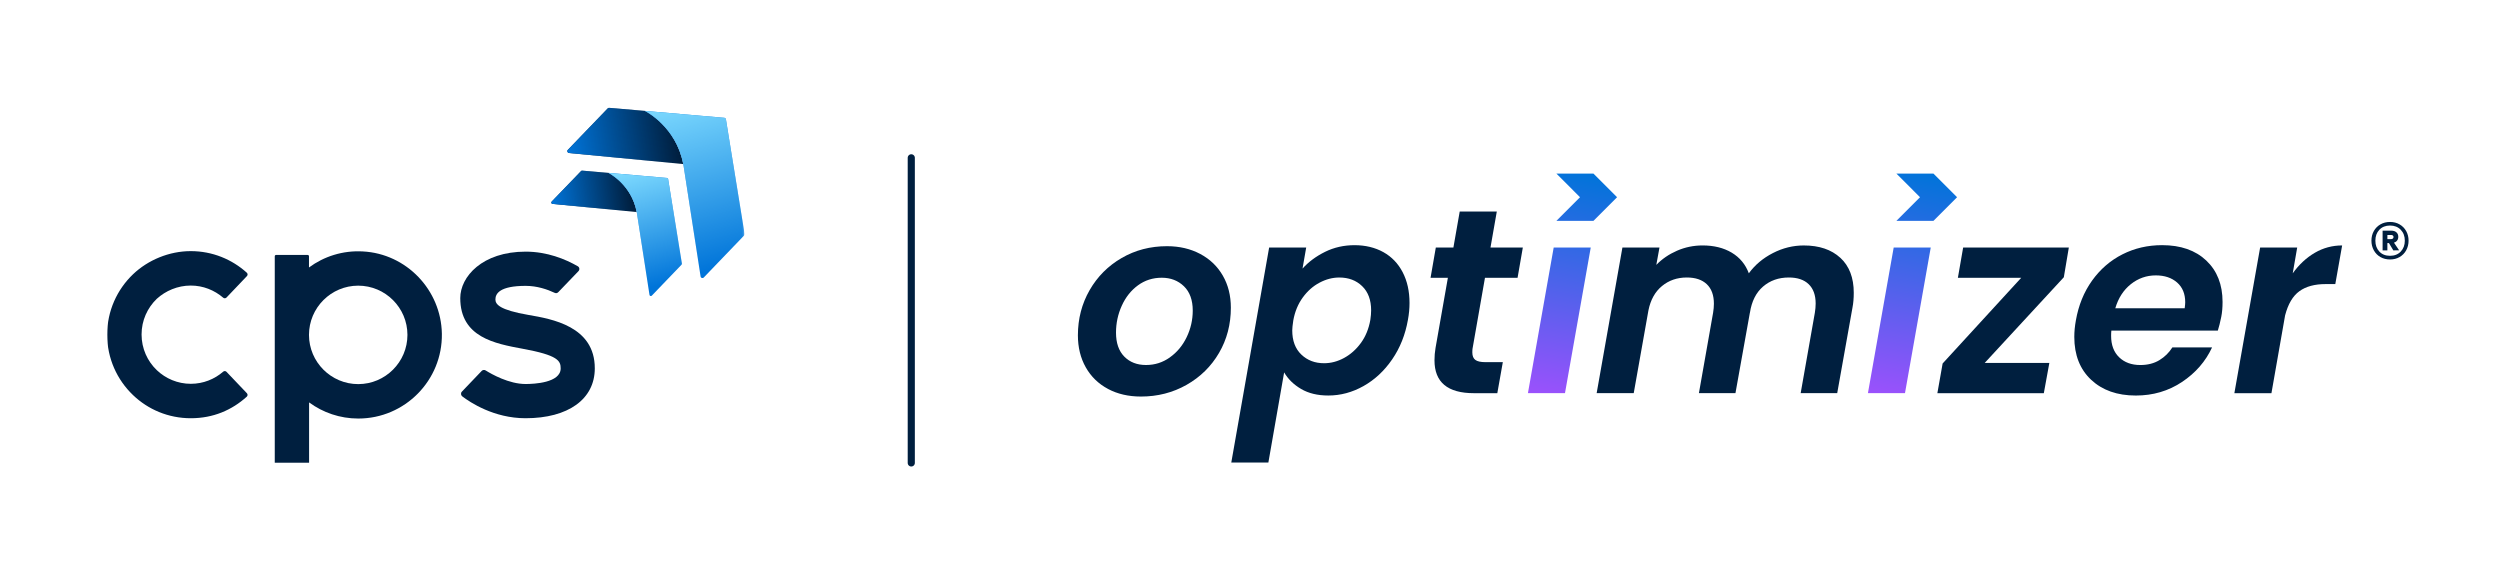
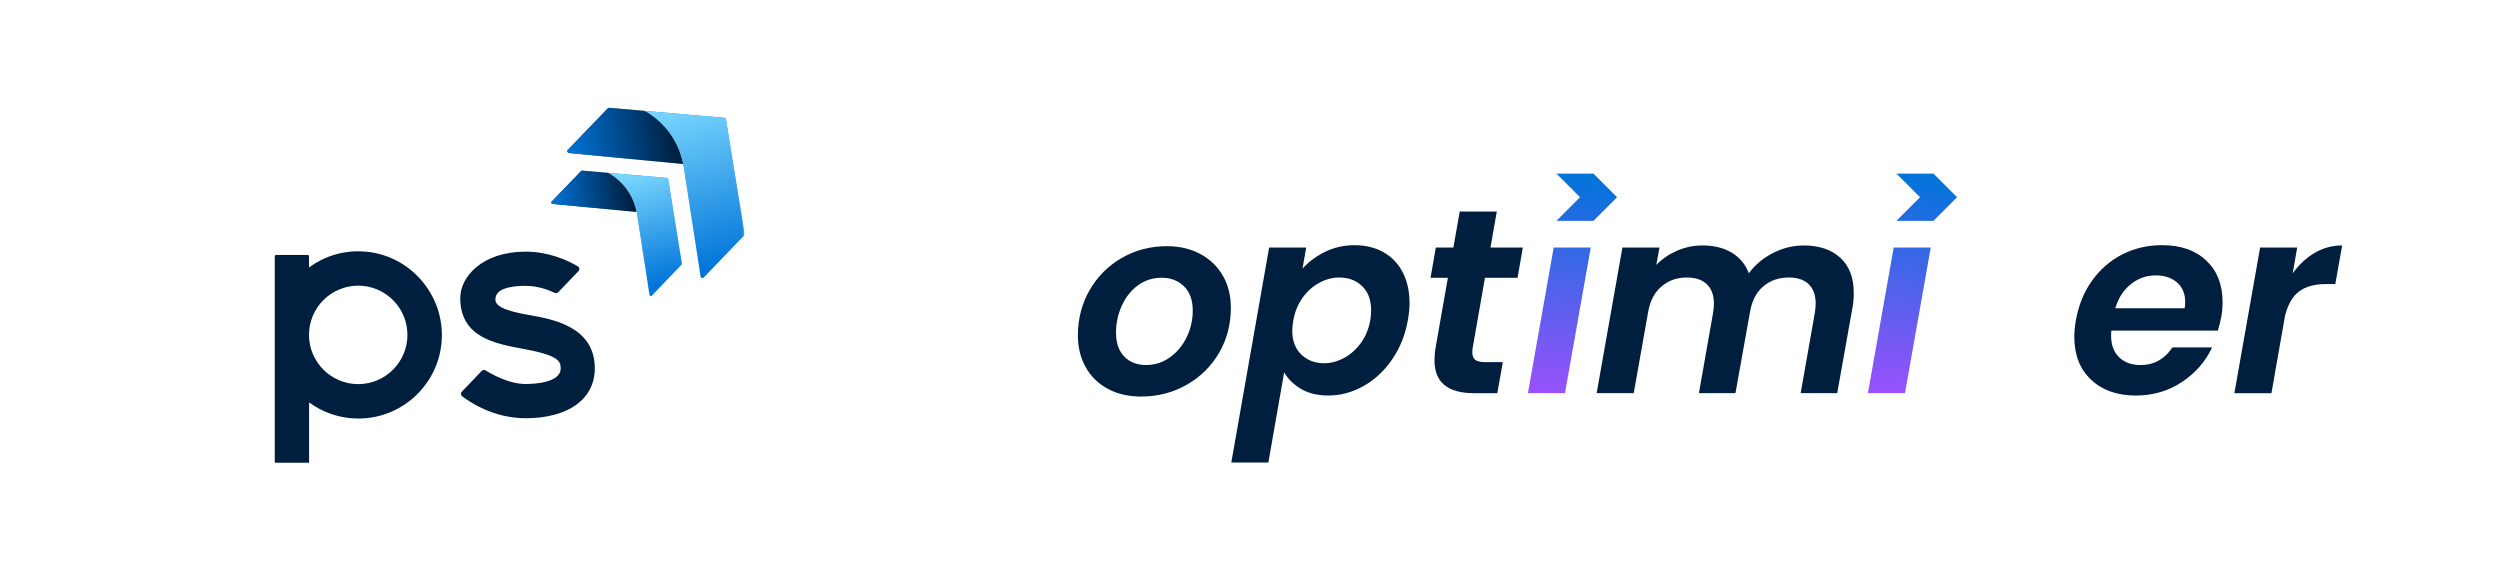
<svg xmlns="http://www.w3.org/2000/svg" width="1750" height="400" viewBox="0 0 1750 400" fill="none">
  <mask id="mask0_1_796" style="mask-type:luminance" maskUnits="userSpaceOnUse" x="75" y="75" width="446" height="250">
    <path d="M520.831 75H75V324.057H520.831V75Z" fill="white" />
  </mask>
  <g mask="url(#mask0_1_796)">
    <path d="M478.29 114.86L398.31 107.11C397.23 107.01 396.75 105.7 397.5 104.92L425.39 75.87C425.66 75.59 426.05 75.44 426.44 75.48L451.43 77.63C451.78 77.8 473.36 88.62 478.28 114.87L478.29 114.86Z" fill="#001F3F" />
    <path d="M520.87 164.83L492.63 194.25C491.89 195.03 490.57 194.61 490.41 193.55L478.6 116.7C478.5 116.08 478.4 115.47 478.29 114.87C473.36 88.62 451.78 77.8 451.44 77.63L452.16 77.69L506.98 82.45C507.57 82.5 508.05 82.95 508.15 83.53L521.22 163.73C521.28 164.13 521.16 164.54 520.87 164.84V164.83Z" fill="#0074D9" />
    <path d="M520.87 164.83L492.63 194.25C491.89 195.03 490.57 194.61 490.41 193.55L478.6 116.7C478.5 116.08 478.4 115.47 478.29 114.87C473.36 88.62 451.78 77.8 451.44 77.63L452.16 77.69L506.98 82.45C507.57 82.5 508.05 82.95 508.15 83.53L521.22 163.73C521.28 164.13 521.16 164.54 520.87 164.84V164.83Z" fill="url(#paint0_linear_1_796)" />
    <path d="M478.29 114.86L398.31 107.11C397.23 107.01 396.75 105.7 397.5 104.92L425.39 75.87C425.66 75.59 426.05 75.44 426.44 75.48L451.43 77.63C451.78 77.8 473.36 88.62 478.28 114.87L478.29 114.86Z" fill="url(#paint1_linear_1_796)" />
    <path d="M445.71 148.45L386.78 142.74C385.99 142.66 385.63 141.7 386.18 141.13L406.73 119.73C406.93 119.52 407.21 119.42 407.5 119.44L425.92 121.02C426.18 121.15 442.08 129.12 445.71 148.46V148.45Z" fill="#001F3F" />
    <path d="M477.08 185.27L456.27 206.95C455.72 207.52 454.75 207.22 454.64 206.43L445.94 149.8C445.87 149.34 445.79 148.89 445.71 148.45C442.08 129.11 426.18 121.14 425.92 121.01L426.45 121.05L466.84 124.56C467.28 124.6 467.63 124.93 467.7 125.36L477.33 184.45C477.38 184.75 477.28 185.05 477.07 185.26L477.08 185.27Z" fill="#0074D9" />
    <path d="M477.08 185.27L456.27 206.95C455.72 207.52 454.75 207.22 454.64 206.43L445.94 149.8C445.87 149.34 445.79 148.89 445.71 148.45C442.08 129.11 426.18 121.14 425.92 121.01L426.45 121.05L466.84 124.56C467.28 124.6 467.63 124.93 467.7 125.36L477.33 184.45C477.38 184.75 477.28 185.05 477.07 185.26L477.08 185.27Z" fill="url(#paint2_linear_1_796)" />
    <path d="M445.71 148.45L386.78 142.74C385.99 142.66 385.63 141.7 386.18 141.13L406.73 119.73C406.93 119.52 407.21 119.42 407.5 119.44L425.92 121.02C426.18 121.15 442.08 129.12 445.71 148.46V148.45Z" fill="url(#paint3_linear_1_796)" />
    <path d="M369.954 220.463C349.523 216.937 346.79 212.981 346.79 209.6C346.79 205.499 349.883 200.104 367.94 200.104C375.925 200.104 383.119 202.549 388.299 204.995C389.162 205.427 390.169 205.211 390.817 204.492L404.917 189.816C405.924 188.737 405.708 187.082 404.414 186.363C395.781 181.399 383.047 176.147 367.94 176.147C337.581 176.147 322.186 193.701 322.186 208.664C322.186 236.074 346.43 240.534 365.854 244.131C390.601 248.663 392.471 252.548 392.471 257.871C392.471 268.015 373.695 268.806 367.94 268.806C356.214 268.806 344.128 261.9 339.955 259.31C339.092 258.735 337.869 258.879 337.15 259.67L323.337 274.13C322.402 275.065 322.546 276.648 323.553 277.439C329.02 281.612 345.71 292.762 367.868 292.762C397.795 292.762 416.356 279.381 416.356 257.871C416.428 228.376 386.213 223.268 369.954 220.463Z" fill="#001F3F" />
-     <path d="M133.559 199.888C142.192 199.888 150.105 203.125 156.22 208.377C156.868 208.952 157.875 208.952 158.522 208.305L172.839 193.27C173.486 192.622 173.486 191.543 172.767 190.896C162.407 181.543 148.667 175.788 133.559 175.788C118.452 175.788 103.632 181.975 93.129 191.975C81.978 202.622 75 217.657 75 234.275C75 250.894 81.978 265.929 93.129 276.576C103.632 286.648 117.876 292.763 133.559 292.763C149.242 292.763 162.335 287.079 172.767 277.655C173.414 277.008 173.486 276.001 172.839 275.281L158.522 260.246C157.875 259.598 156.94 259.598 156.22 260.174C150.177 265.425 142.264 268.663 133.559 268.663C124.351 268.663 115.934 264.994 109.747 259.095C103.201 252.836 99.1 243.987 99.1 234.131C99.1 224.276 103.201 215.499 109.747 209.168C115.934 203.557 124.351 199.888 133.559 199.888Z" fill="#001F3F" />
    <path d="M253.987 176.004C239.887 175.213 226.722 179.529 216.29 187.227V179.385C216.29 178.882 215.859 178.45 215.355 178.45H193.269C192.766 178.45 192.334 178.882 192.334 179.385V324.057H216.362V281.684C226.074 288.806 237.944 292.978 250.822 292.978C283.338 292.978 309.812 266.289 309.309 233.628C308.805 202.981 284.489 177.587 253.987 176.004ZM250.75 268.879C231.757 268.879 216.29 253.411 216.29 234.419C216.29 215.427 231.757 199.96 250.75 199.96C269.742 199.96 285.209 215.427 285.209 234.419C285.209 253.411 269.742 268.879 250.75 268.879Z" fill="#001F3F" />
  </g>
-   <path d="M637.893 110.472V324.057" stroke="#001F3F" stroke-width="5" stroke-linecap="round" />
  <path d="M927.497 176.311C933.806 173.186 940.715 171.624 948.196 171.624C955.677 171.624 962.526 173.246 968.354 176.491C974.168 179.735 978.689 184.437 981.873 190.566C985.058 196.694 986.665 203.874 986.665 212.091C986.665 215.891 986.305 219.827 985.554 223.868C983.721 234.292 980.041 243.53 974.513 251.567C969 259.603 962.301 265.837 954.46 270.238C946.604 274.654 938.387 276.862 929.81 276.862C922.33 276.862 915.976 275.33 910.763 272.266C905.551 269.202 901.585 265.326 898.897 260.669L887.856 323.788H861.899L888.397 173.276H914.338L911.77 187.997C915.946 183.341 921.188 179.435 927.512 176.311H927.497ZM959.792 217.258C959.792 210.018 957.704 204.37 953.529 200.329C949.353 196.274 944.02 194.261 937.516 194.261C932.844 194.261 928.248 195.448 923.712 197.851C919.16 200.239 915.24 203.709 911.935 208.246C908.63 212.797 906.422 218.115 905.311 224.258C904.83 227.458 904.575 229.786 904.575 231.258C904.575 238.498 906.693 244.146 910.929 248.187C915.164 252.243 920.467 254.255 926.851 254.255C931.643 254.255 936.299 253.039 940.836 250.575C945.372 248.112 949.308 244.627 952.612 240.091C955.932 235.554 958.14 230.162 959.237 223.898C959.597 221.449 959.792 219.241 959.792 217.273V217.258Z" fill="#001F3F" />
  <path d="M1544.39 182.379C1551.99 189.559 1555.79 199.218 1555.79 211.37C1555.79 215.305 1555.49 218.79 1554.87 221.855C1554.13 225.535 1553.34 228.734 1552.48 231.423H1477.96C1477.84 232.279 1477.78 233.511 1477.78 235.103C1477.78 241.487 1479.66 246.489 1483.4 250.094C1487.14 253.715 1492.08 255.517 1498.21 255.517C1503.36 255.517 1507.81 254.391 1511.55 252.122C1515.29 249.854 1518.32 246.88 1520.65 243.2H1548.44C1543.91 253.009 1536.88 261.075 1527.37 267.399C1517.86 273.723 1507.1 276.877 1495.07 276.877C1482.06 276.877 1471.64 273.197 1463.78 265.837C1455.94 258.476 1452.01 248.472 1452.01 235.839C1452.01 232.159 1452.38 228.299 1453.12 224.243C1454.97 213.698 1458.72 204.445 1464.43 196.454C1470.14 188.493 1477.21 182.349 1485.68 178.053C1494.14 173.757 1503.41 171.609 1513.47 171.609C1526.47 171.609 1536.77 175.199 1544.39 182.364V182.379ZM1529.65 211.55C1529.65 205.662 1527.74 201.065 1523.96 197.746C1520.16 194.426 1515.18 192.774 1509.06 192.774C1502.55 192.774 1496.72 194.832 1491.57 198.932C1486.42 203.048 1482.8 208.651 1480.71 215.771H1529.29C1529.53 213.803 1529.65 212.406 1529.65 211.535V211.55Z" fill="#001F3F" />
  <path d="M1620.36 176.957C1626.25 173.532 1632.62 171.805 1639.5 171.805L1634.71 198.858H1627.9C1620.3 198.858 1614.19 200.51 1609.59 203.83C1605 207.134 1601.65 212.782 1599.57 220.759L1590.01 275.225H1564.06L1582.09 173.292H1608.03L1604.91 191.317C1609.32 185.189 1614.47 180.397 1620.36 176.957Z" fill="#001F3F" />
  <path d="M775.588 272.235C768.904 268.675 763.721 263.643 760.041 257.139C756.361 250.635 754.528 243.154 754.528 234.697C754.528 223.176 757.262 212.646 762.715 203.138C768.168 193.63 775.648 186.119 785.156 180.606C794.665 175.093 805.24 172.33 816.896 172.33C825.608 172.33 833.359 174.147 840.164 177.767C846.969 181.387 852.241 186.449 855.981 192.954C859.722 199.458 861.599 206.938 861.599 215.395C861.599 227.052 858.835 237.597 853.323 247.045C847.81 256.493 840.224 263.944 830.596 269.396C820.967 274.849 810.317 277.583 798.676 277.583C789.963 277.583 782.272 275.81 775.588 272.25V272.235ZM818.909 250.154C823.941 246.594 827.862 241.878 830.686 235.989C833.51 230.101 834.922 223.912 834.922 217.408C834.922 210.048 832.864 204.37 828.763 200.389C824.647 196.409 819.465 194.411 813.216 194.411C806.967 194.411 801.409 196.198 796.558 199.743C791.706 203.303 787.935 208.05 785.247 213.998C782.543 219.947 781.206 226.241 781.206 232.865C781.206 240.105 783.144 245.678 787.004 249.613C790.865 253.534 795.927 255.502 802.19 255.502C808.454 255.502 813.907 253.729 818.939 250.169L818.909 250.154Z" fill="#001F3F" />
  <path d="M1030.81 243.756C1030.69 244.492 1030.63 245.468 1030.63 246.7C1030.63 249.148 1031.34 250.906 1032.75 251.942C1034.16 252.994 1036.52 253.504 1039.84 253.504H1051.98L1048.12 275.225H1031.73C1013.33 275.225 1004.14 267.564 1004.14 252.228C1004.14 249.283 1004.38 246.399 1004.87 243.575L1013.52 194.441H1001.39L1005.07 173.276H1017.38L1021.8 148.071H1047.76L1043.34 173.276H1065.98L1062.3 194.441H1039.48L1030.83 243.756H1030.81Z" fill="#001F3F" />
  <path d="M1288.24 180.457C1294.49 186.225 1297.63 194.381 1297.63 204.926C1297.63 208.862 1297.33 212.347 1296.72 215.411L1286.05 275.21H1260.47L1270.4 218.911C1270.76 216.703 1270.96 214.555 1270.96 212.467C1270.96 206.579 1269.32 202.072 1266.07 198.933C1262.83 195.809 1258.19 194.246 1252.18 194.246C1245.06 194.246 1239.05 196.364 1234.14 200.585C1229.24 204.821 1226.16 210.92 1224.95 218.896V218.716L1214.82 275.21H1189.24L1199.17 218.911C1199.53 216.703 1199.73 214.615 1199.73 212.647C1199.73 206.639 1198.07 202.072 1194.75 198.933C1191.45 195.809 1186.78 194.246 1180.77 194.246C1174.02 194.246 1168.23 196.244 1163.39 200.225C1158.55 204.22 1155.38 209.898 1153.91 217.244L1143.61 275.21H1117.66L1135.69 173.277H1161.63L1159.42 185.414C1163.46 181.238 1168.32 177.933 1173.95 175.485C1179.58 173.036 1185.55 171.805 1191.79 171.805C1199.77 171.805 1206.57 173.502 1212.22 176.867C1217.86 180.247 1221.85 185.053 1224.18 191.317C1228.48 185.429 1234.08 180.712 1241.02 177.152C1247.94 173.592 1255.15 171.82 1262.65 171.82C1273.43 171.82 1281.97 174.704 1288.23 180.472L1288.24 180.457Z" fill="#001F3F" />
-   <path d="M1389.26 254.06H1434.54L1430.68 275.225H1356.16L1359.84 254.436L1414.86 194.441H1370.52L1374.2 173.276H1448.18L1444.68 194.066L1389.28 254.06H1389.26Z" fill="#001F3F" />
  <path d="M1113.52 173.277L1095.49 275.21H1069.55L1087.58 173.277H1113.52Z" fill="url(#paint4_linear_1_796)" />
  <path d="M1089.49 121.528L1106.01 138.052L1089.49 154.59H1115.43L1131.95 138.052L1115.43 121.528H1089.49Z" fill="url(#paint5_linear_1_796)" />
  <path d="M1351.52 173.277L1333.49 275.21H1307.55L1325.58 173.277H1351.52Z" fill="url(#paint6_linear_1_796)" />
  <path d="M1327.49 121.528L1344.01 138.052L1327.49 154.59H1353.43L1369.95 138.052L1353.43 121.528H1327.49Z" fill="url(#paint7_linear_1_796)" />
-   <path d="M1679.71 157.067C1681.68 158.204 1683.22 159.763 1684.33 161.753C1685.44 163.743 1686 165.981 1686 168.466C1686 170.952 1685.44 173.199 1684.33 175.207C1683.22 177.216 1681.68 178.793 1679.71 179.93C1677.74 181.067 1675.52 181.627 1673.03 181.627C1670.55 181.627 1668.26 181.058 1666.29 179.93C1664.32 178.802 1662.78 177.225 1661.67 175.207C1660.56 173.199 1660 170.952 1660 168.466C1660 165.981 1660.56 163.743 1661.67 161.753C1662.78 159.763 1664.32 158.204 1666.29 157.067C1668.26 155.929 1670.51 155.37 1673.03 155.37C1675.55 155.37 1677.74 155.939 1679.71 157.067ZM1680.51 176.106C1682.41 174.134 1683.37 171.594 1683.37 168.466C1683.37 165.339 1682.41 162.799 1680.51 160.827C1678.6 158.855 1676.11 157.874 1673.03 157.874C1669.95 157.874 1667.42 158.855 1665.55 160.827C1663.68 162.799 1662.76 165.339 1662.76 168.466C1662.76 171.594 1663.69 174.134 1665.55 176.106C1667.41 178.078 1669.9 179.059 1673.03 179.059C1676.16 179.059 1678.61 178.078 1680.51 176.106ZM1678 168.365C1677.47 169.072 1676.73 169.576 1675.78 169.879L1679.38 175.207L1675.33 175.271L1672.25 170.135H1671.16V175.271H1667.82V161.469H1673.99C1675.44 161.469 1676.61 161.854 1677.48 162.624C1678.36 163.395 1678.8 164.44 1678.8 165.77C1678.8 166.797 1678.53 167.668 1677.99 168.365H1678ZM1671.17 167.375H1673.8C1674.27 167.375 1674.66 167.247 1674.99 166.99C1675.31 166.733 1675.46 166.366 1675.46 165.898C1675.46 165.431 1675.31 165.073 1674.99 164.844C1674.66 164.605 1674.27 164.486 1673.8 164.486H1671.17V167.375Z" fill="#001F3F" />
  <defs>
    <linearGradient id="paint0_linear_1_796" x1="475.5" y1="68" x2="507" y2="187" gradientUnits="userSpaceOnUse">
      <stop stop-color="#7FDBFF" />
      <stop offset="1" stop-color="#7FDBFF" stop-opacity="0" />
    </linearGradient>
    <linearGradient id="paint1_linear_1_796" x1="397" y1="104" x2="473" y2="92" gradientUnits="userSpaceOnUse">
      <stop stop-color="#0074D9" />
      <stop offset="1" stop-color="#0074D9" stop-opacity="0" />
    </linearGradient>
    <linearGradient id="paint2_linear_1_796" x1="443.5" y1="117.5" x2="466" y2="198.5" gradientUnits="userSpaceOnUse">
      <stop stop-color="#7FDBFF" />
      <stop offset="1" stop-color="#7FDBFF" stop-opacity="0" />
    </linearGradient>
    <linearGradient id="paint3_linear_1_796" x1="386" y1="141" x2="441.5" y2="134" gradientUnits="userSpaceOnUse">
      <stop stop-color="#0074D9" />
      <stop offset="1" stop-color="#0074D9" stop-opacity="0" />
    </linearGradient>
    <linearGradient id="paint4_linear_1_796" x1="1096.5" y1="121.5" x2="1070" y2="275" gradientUnits="userSpaceOnUse">
      <stop stop-color="#0074D9" />
      <stop offset="1" stop-color="#9B51FC" />
    </linearGradient>
    <linearGradient id="paint5_linear_1_796" x1="1119" y1="122" x2="1089" y2="276" gradientUnits="userSpaceOnUse">
      <stop stop-color="#0074D9" />
      <stop offset="1" stop-color="#9B51FC" />
    </linearGradient>
    <linearGradient id="paint6_linear_1_796" x1="1334.5" y1="121.5" x2="1308" y2="275" gradientUnits="userSpaceOnUse">
      <stop stop-color="#0074D9" />
      <stop offset="1" stop-color="#9B51FC" />
    </linearGradient>
    <linearGradient id="paint7_linear_1_796" x1="1357" y1="122" x2="1327" y2="276" gradientUnits="userSpaceOnUse">
      <stop stop-color="#0074D9" />
      <stop offset="1" stop-color="#9B51FC" />
    </linearGradient>
  </defs>
</svg>